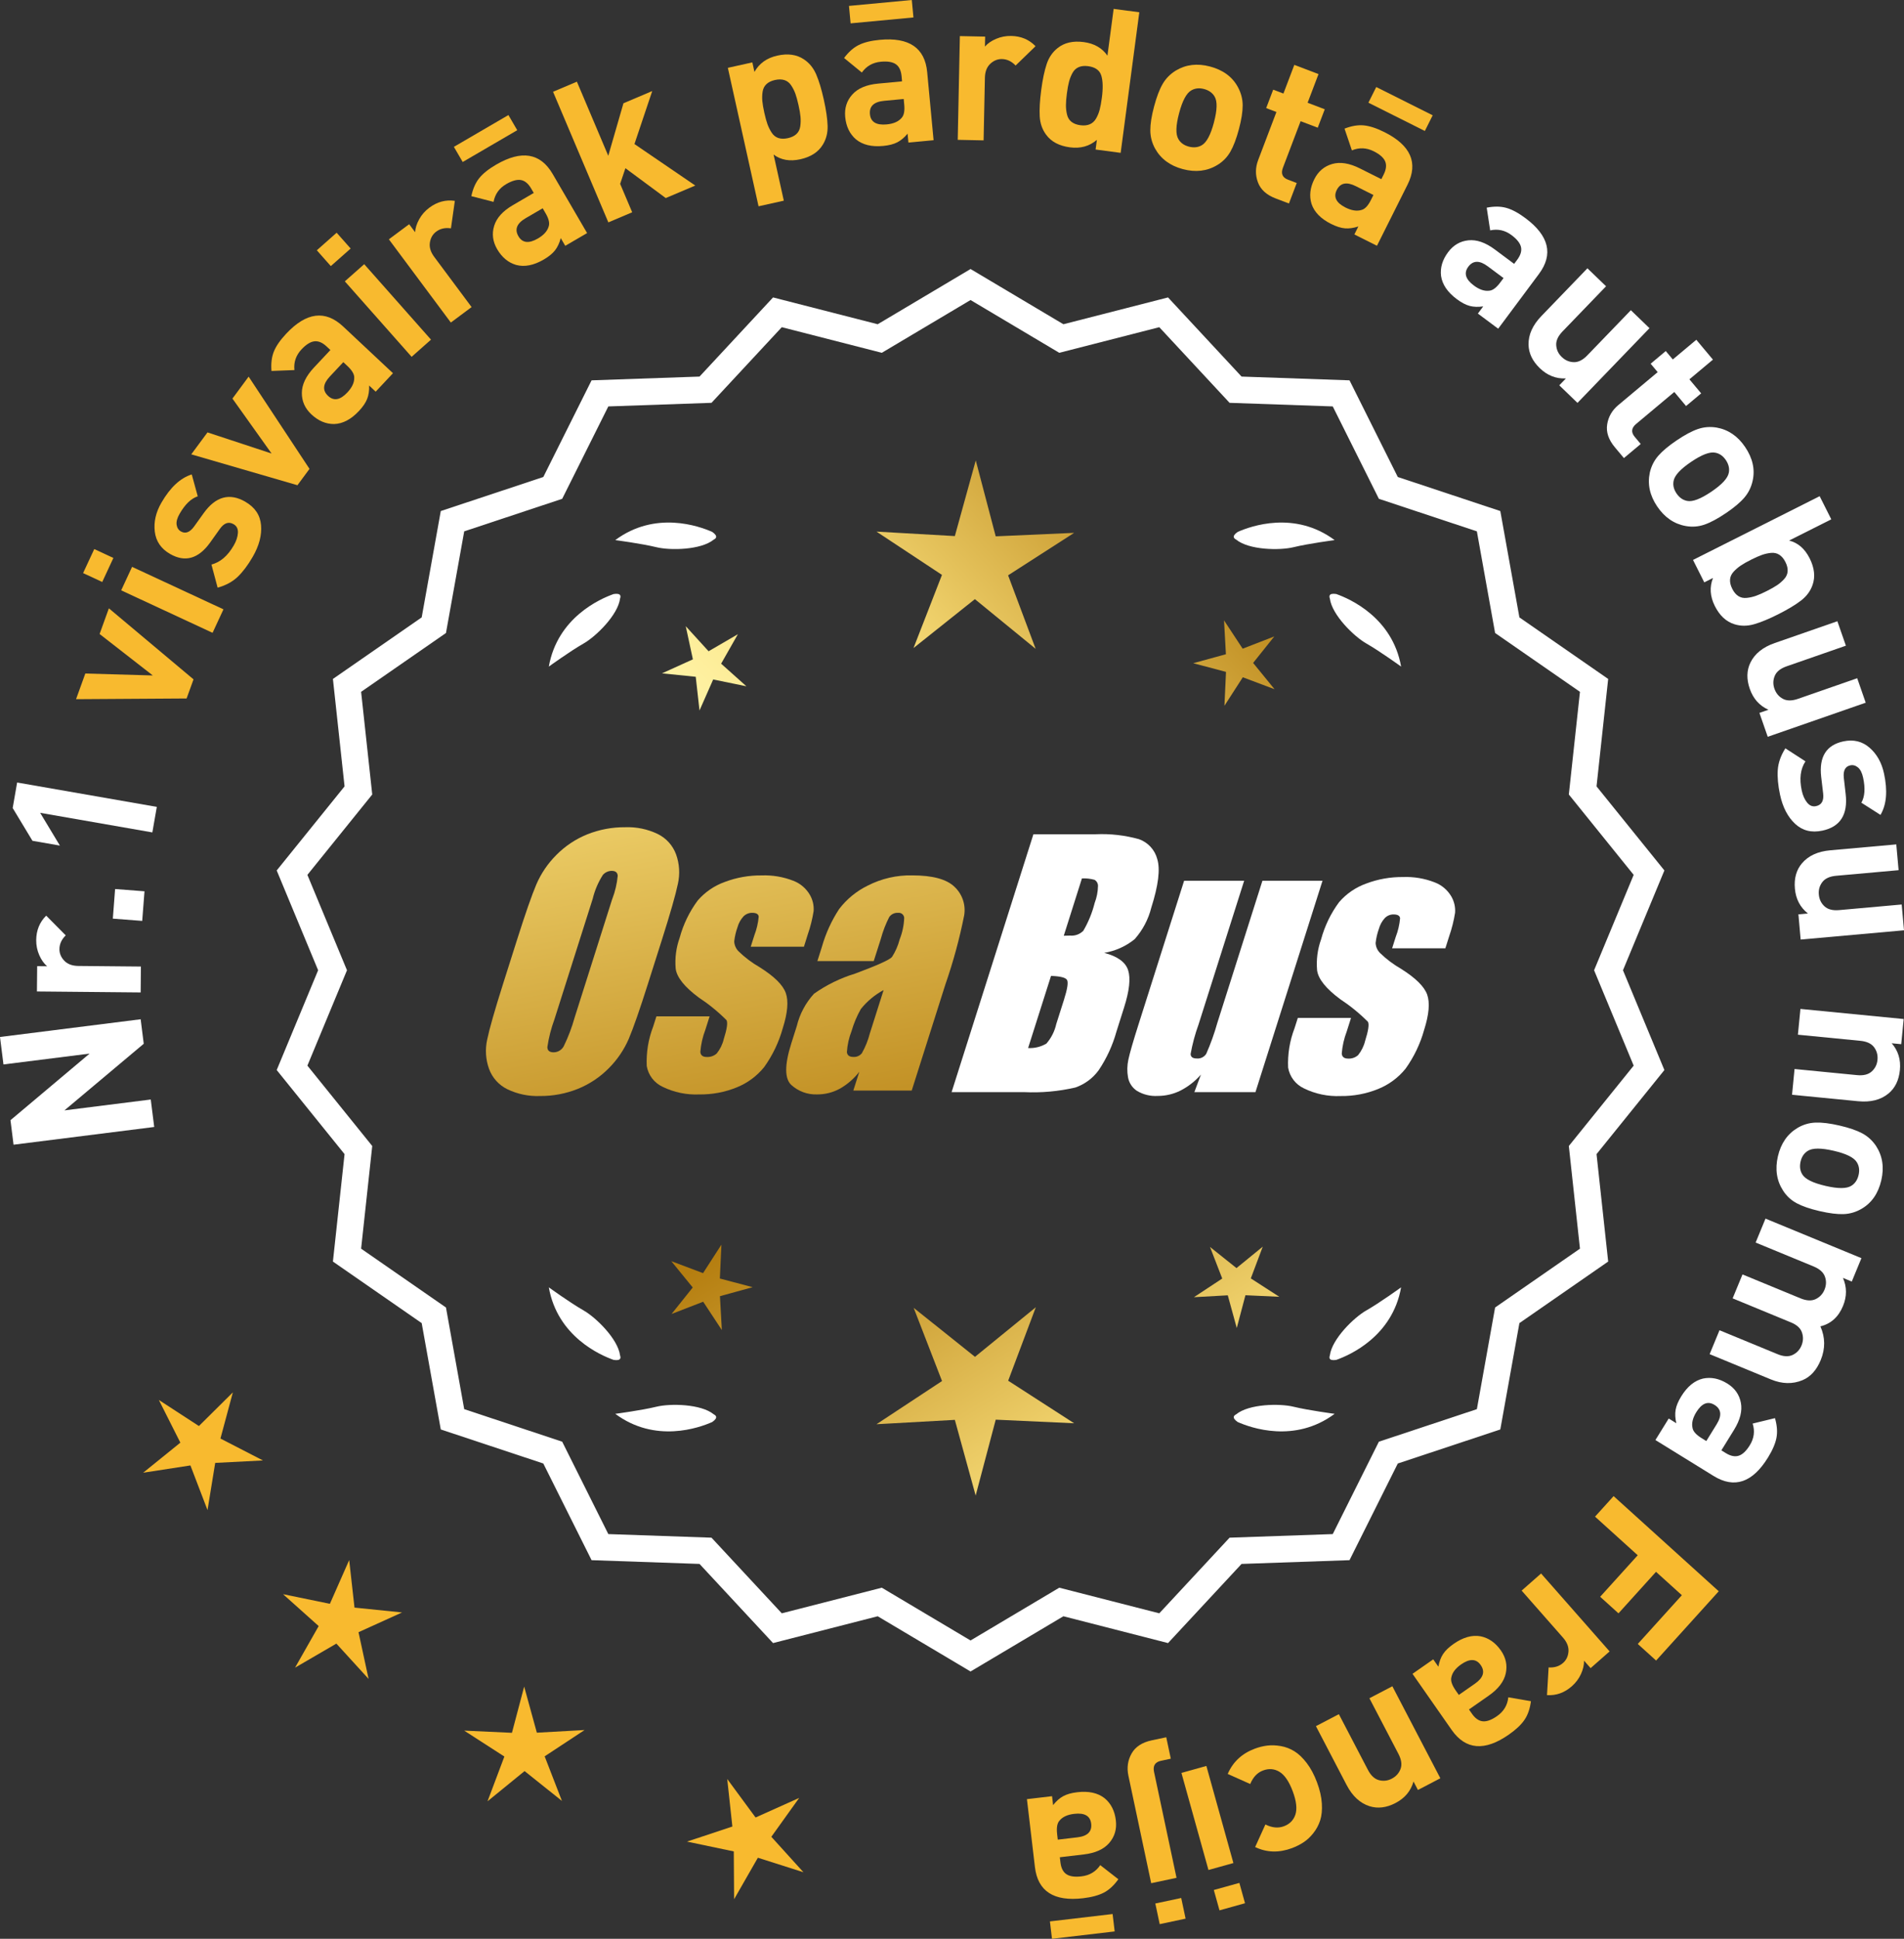
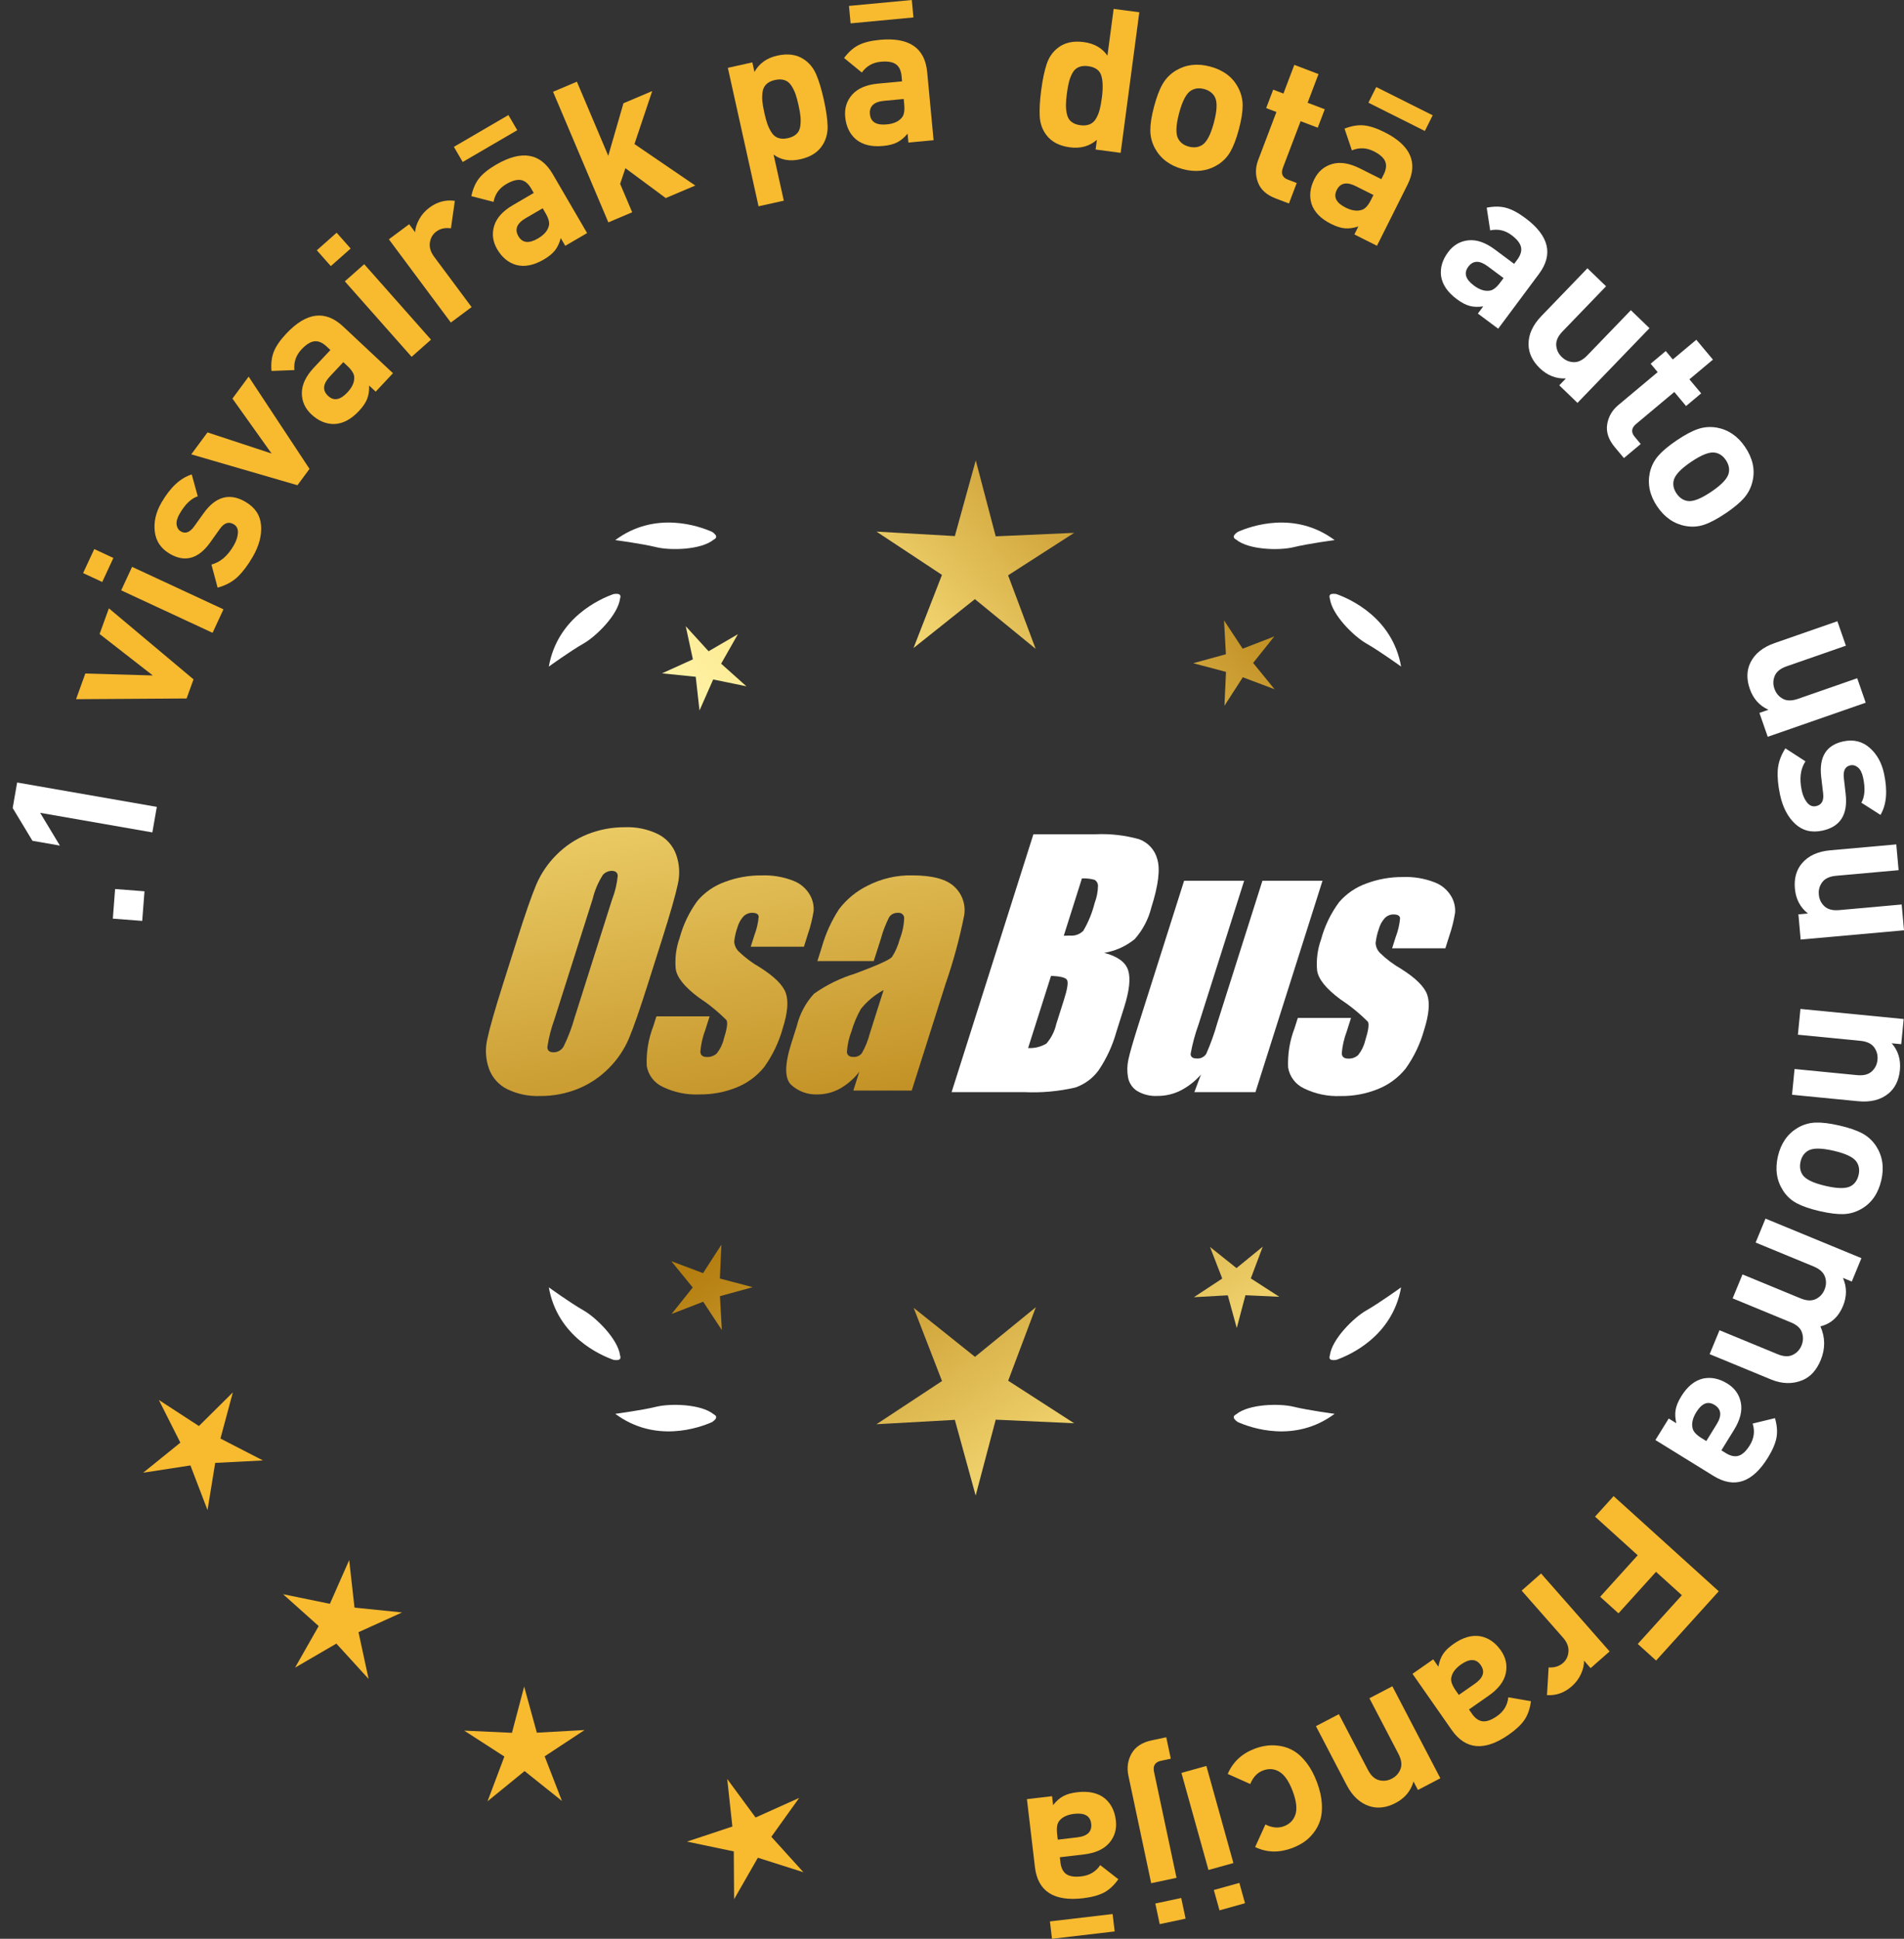
<svg xmlns="http://www.w3.org/2000/svg" xmlns:xlink="http://www.w3.org/1999/xlink" id="Layer_2" data-name="Layer 2" viewBox="0 0 172.118 175.198">
  <rect x="0" y="0" width="172.118" height="175.198" fill="#333333" stroke="none" />
  <defs>
    <style>
      .cls-1 {
        fill: url(#linear-gradient-8);
      }

      .cls-2 {
        fill: url(#linear-gradient-7);
      }

      .cls-3 {
        fill: url(#linear-gradient-5);
      }

      .cls-4 {
        fill: url(#linear-gradient-6);
      }

      .cls-5 {
        fill: url(#linear-gradient-9);
      }

      .cls-6 {
        fill: url(#linear-gradient-4);
      }

      .cls-7 {
        fill: url(#linear-gradient-3);
      }

      .cls-8 {
        fill: url(#linear-gradient-2);
      }

      .cls-9 {
        fill: url(#linear-gradient);
      }

      .cls-10 {
        fill: #f8ba2f;
      }

      .cls-11 {
        fill: #fff;
      }
    </style>
    <linearGradient id="linear-gradient" x1="114.089" y1="197.302" x2="62.663" y2="114.783" gradientUnits="userSpaceOnUse">
      <stop offset="0" stop-color="#f9df7b" />
      <stop offset=".279" stop-color="#b57e10" />
      <stop offset=".323" stop-color="#c89d38" />
      <stop offset=".417" stop-color="#efda86" />
      <stop offset=".46" stop-color="#fff3a6" />
      <stop offset=".642" stop-color="#f9df7b" />
      <stop offset="1" stop-color="#b57e10" />
    </linearGradient>
    <linearGradient id="linear-gradient-2" x1="127.336" y1="189.046" x2="75.911" y2="106.527" xlink:href="#linear-gradient" />
    <linearGradient id="linear-gradient-3" x1="148.863" y1="175.631" x2="97.438" y2="93.112" xlink:href="#linear-gradient" />
    <linearGradient id="linear-gradient-4" x1="48.651" y1="65.252" x2="80.343" y2="236.27" gradientUnits="userSpaceOnUse">
      <stop offset="0" stop-color="#f9df7b" />
      <stop offset=".279" stop-color="#b57e10" />
      <stop offset=".284" stop-color="#e5c25b" />
      <stop offset=".286" stop-color="#f9df7b" />
      <stop offset=".46" stop-color="#fff3a6" />
      <stop offset=".642" stop-color="#f9df7b" />
      <stop offset="1" stop-color="#b57e10" />
    </linearGradient>
    <linearGradient id="linear-gradient-5" x1="61.159" y1="62.934" x2="92.851" y2="233.953" xlink:href="#linear-gradient-4" />
    <linearGradient id="linear-gradient-6" x1="73.784" y1="60.594" x2="105.476" y2="231.613" xlink:href="#linear-gradient-4" />
    <linearGradient id="linear-gradient-7" x1="53.098" y1="114.653" x2="118.874" y2="53.66" xlink:href="#linear-gradient" />
    <linearGradient id="linear-gradient-8" x1="30.879" y1="90.691" x2="96.655" y2="29.699" xlink:href="#linear-gradient" />
    <linearGradient id="linear-gradient-9" x1="37.935" y1="98.3" x2="103.711" y2="37.308" xlink:href="#linear-gradient" />
  </defs>
  <g id="Layer_1-2" data-name="Layer 1">
    <g>
      <g>
        <polygon class="cls-10" points="21.05 125.82 17.981 128.862 14.359 126.506 16.304 130.364 12.943 133.081 17.214 132.423 18.759 136.459 19.454 132.194 23.77 131.972 19.928 129.993 21.05 125.82" />
        <polygon class="cls-10" points="32.046 145.27 31.566 140.975 29.821 144.928 25.588 144.058 28.808 146.939 26.672 150.696 30.408 148.523 33.321 151.716 32.409 147.492 36.345 145.708 32.046 145.27" />
        <polygon class="cls-10" points="48.53 156.573 47.384 152.406 46.279 156.584 41.962 156.386 45.594 158.728 44.072 162.772 47.421 160.042 50.798 162.74 49.236 158.71 52.845 156.333 48.53 156.573" />
        <polygon class="cls-10" points="69.728 165.98 72.245 162.467 68.303 164.237 65.74 160.757 66.205 165.053 62.104 166.415 66.333 167.301 66.361 171.622 68.51 167.873 72.629 169.183 69.728 165.98" />
      </g>
      <g>
        <polygon class="cls-9" points="65.074 115.532 65.215 112.471 63.554 115.046 60.686 113.967 62.622 116.342 60.709 118.736 63.566 117.629 65.252 120.188 65.082 117.128 68.037 116.316 65.074 115.532" />
        <polygon class="cls-8" points="93.636 118.128 88.137 122.609 82.594 118.181 85.157 124.796 79.233 128.699 86.316 128.305 88.198 135.145 90.012 128.287 97.099 128.612 91.137 124.767 93.636 118.128" />
        <polygon class="cls-7" points="113.071 115.522 114.15 112.654 111.775 114.59 109.381 112.677 110.488 115.534 107.929 117.22 110.989 117.05 111.801 120.005 112.585 117.042 115.646 117.183 113.071 115.522" />
      </g>
      <g>
-         <path class="cls-11" d="M146.714,87.676l3.744-9.018-6.134-7.598,1.052-9.708-8.025-5.562-1.726-9.61-9.267-3.076-4.364-8.735-9.759-.34-6.647-7.152-9.459,2.423-8.393-4.99-8.394,4.99-9.459-2.423-6.647,7.152-9.759.34-4.363,8.735-9.268,3.076-1.726,9.61-8.025,5.562,1.052,9.708-6.134,7.598,3.745,9.018-3.745,9.018,6.134,7.598-1.052,9.708,8.025,5.562,1.726,9.61,9.268,3.076,4.363,8.735,9.759.34,6.647,7.152,9.459-2.423,8.394,4.99,8.393-4.99,9.459,2.423,6.647-7.152,9.759-.34,4.364-8.735,9.267-3.076,1.726-9.61,8.025-5.562-1.052-9.708,6.134-7.598-3.744-9.018ZM31.367,87.676l-3.579-8.619,5.862-7.262-1.006-9.278,7.671-5.316,1.649-9.186,8.857-2.94,4.17-8.349,9.327-.325,6.354-6.835,9.041,2.315,8.022-4.769,8.021,4.769,9.041-2.315,6.354,6.835,9.327.325,4.17,8.349,8.858,2.94,1.648,9.186,7.671,5.316-1.006,9.278,5.862,7.262-3.579,8.619,3.579,8.619-5.862,7.262,1.006,9.278-7.671,5.316-1.648,9.186-8.858,2.94-4.17,8.349-9.327.325-6.354,6.835-9.041-2.315-8.021,4.769-8.022-4.769-9.041,2.315-6.354-6.835-9.327-.325-4.17-8.349-8.857-2.94-1.649-9.186-7.671-5.316,1.006-9.278-5.862-7.262,3.579-8.619Z" />
        <path class="cls-11" d="M111.885,128.499c1.179.524,5.149,1.947,8.764-.74,0,0-2.348-.308-3.726-.643-1.249-.304-4.027-.256-5.179.691-.114.057-.184.124-.207.201-.001.001-.002.002-.003.003l.002.001c-.036.131.066.291.35.488Z" />
        <path class="cls-11" d="M120.217,122.48c-.043.12-.049.217-.013.288,0,.001-0.0.003-0.0.004l.002-.001c.063.12.248.166.589.115,1.217-.428,5.08-2.121,5.862-6.557,0,0-1.918,1.389-3.15,2.091-1.117.637-3.103,2.579-3.29,4.059Z" />
        <path class="cls-11" d="M64.732,128.008c-.023-.077-.094-.144-.207-.201-1.152-.947-3.93-.995-5.179-.691-1.378.335-3.726.643-3.726.643,3.615,2.687,7.585,1.264,8.764.74.283-.197.386-.357.35-.488l.002-.001c-.001-.001-.002-.002-.003-.003Z" />
        <path class="cls-11" d="M55.474,122.886c.341.052.526.005.589-.115l.002.001c0-.001-0-.003,0-.004.036-.072.031-.169-.013-.288-.188-1.48-2.173-3.422-3.29-4.059-1.232-.703-3.15-2.091-3.15-2.091.782,4.436,4.645,6.128,5.862,6.557Z" />
        <path class="cls-11" d="M64.525,48.759c.114-.057.184-.124.207-.201.001-.001.002-.002.003-.003-.001-0-.001-0-.002-.001.036-.131-.066-.291-.35-.488-1.179-.524-5.149-1.947-8.764.74,0,0,2.348.308,3.726.643,1.249.304,4.027.256,5.179-.691Z" />
        <path class="cls-11" d="M56.052,54.086c.043-.12.049-.217.013-.288-0-.001 0-.003,0-.004l-.002.001c-.063-.12-.248-.166-.589-.115-1.217.428-5.08,2.121-5.862,6.557,0,0,1.918-1.389,3.15-2.091,1.117-.637,3.103-2.579,3.29-4.059Z" />
        <path class="cls-11" d="M111.537,48.558c.023.077.094.144.207.201,1.152.947,3.93.995,5.179.691,1.378-.336,3.726-.643,3.726-.643-3.615-2.687-7.585-1.264-8.764-.74-.283.197-.386.357-.35.488-.001 0-.001 0-.002.001.001.001.002.002.003.003Z" />
        <path class="cls-11" d="M120.206,53.794l-.002-.001c0,.001 0.0.003 0.0.004-.036.072-.031.169.013.288.188,1.48,2.173,3.422,3.29,4.059,1.232.703,3.15,2.091,3.15,2.091-.782-4.436-4.645-6.128-5.862-6.557-.341-.052-.526-.005-.589.115Z" />
      </g>
      <g id="Group_4" data-name="Group 4">
        <g id="Group_1" data-name="Group 1">
          <path id="Path_1" data-name="Path 1" class="cls-6" d="M58.577,88.889c-.743,2.341-1.321,3.999-1.734,4.975-.429.998-1.045,1.904-1.814,2.67-.793.803-1.741,1.435-2.787,1.858-1.09.438-2.256.658-3.431.648-1.017.039-2.027-.171-2.945-.611-.769-.376-1.363-1.035-1.657-1.839-.308-.854-.365-1.778-.165-2.663.198-.958.677-2.638,1.438-5.039l1.265-3.987c.743-2.341,1.321-3.999,1.734-4.975.429-.998,1.045-1.904,1.814-2.67.793-.803,1.741-1.435,2.787-1.858,1.091-.437,2.256-.656,3.431-.646,1.017-.039,2.027.171,2.945.611.768.377,1.362,1.036,1.657,1.84.308.854.365,1.778.165,2.663-.198.958-.677,2.637-1.438,5.037l-1.266,3.986ZM55.351,81.231c.255-.669.42-1.369.49-2.082-.014-.303-.197-.454-.548-.454-.305.003-.593.136-.794.366-.426.665-.737,1.397-.922,2.166l-3.456,10.883c-.3.811-.515,1.65-.64,2.506,0,.319.194.476.565.476.383-.001.734-.212.915-.548.408-.836.739-1.708.988-2.604l3.398-10.71.003.003Z" />
          <path id="Path_2" data-name="Path 2" class="cls-3" d="M72.675,85.548h-4.81l.329-1.035c.208-.538.339-1.102.391-1.676-.018-.234-.216-.351-.592-.351-.295-.003-.578.115-.785.325-.254.277-.438.611-.538.973-.15.416-.25.849-.298,1.289.015.339.158.661.399.9.569.552,1.206,1.031,1.894,1.425,1.317.827,2.106,1.604,2.367,2.33.259.728.172,1.789-.271,3.182-.35,1.263-.919,2.454-1.683,3.518-.654.81-1.504,1.439-2.469,1.829-1.077.439-2.23.656-3.393.64-1.148.051-2.29-.186-3.322-.691-.755-.353-1.289-1.052-1.43-1.873-.055-1.217.143-2.433.582-3.57l.293-.922h4.808l-.384,1.21c-.246.642-.398,1.316-.454,2.001.022.307.216.461.574.461.33.02.655-.092.903-.311.308-.381.527-.826.64-1.302.289-.911.373-1.482.251-1.712-.764-.766-1.605-1.451-2.509-2.045-1.291-.958-1.987-1.829-2.088-2.612-.083-.943.039-1.893.359-2.784.329-1.218.883-2.363,1.634-3.376.659-.761,1.503-1.338,2.45-1.676,1.062-.401,2.19-.6,3.325-.589.978-.037,1.953.127,2.864.483.631.24,1.16.689,1.498,1.273.258.444.376.955.34,1.467-.114.719-.291,1.427-.53,2.114l-.348,1.111v-.008Z" />
          <path id="Path_3" data-name="Path 3" class="cls-4" d="M78.985,86.847h-5.095l.406-1.28c.343-1.213.869-2.366,1.559-3.42.686-.899,1.573-1.626,2.59-2.122,1.245-.636,2.629-.953,4.027-.922,1.836,0,3.11.347,3.822,1.042.696.657,1.021,1.616.867,2.561-.422,2.122-.99,4.212-1.701,6.255l-3.043,9.588h-5.279l.542-1.701c-.481.626-1.083,1.149-1.771,1.536-.626.339-1.326.515-2.038.512-.862.033-1.703-.275-2.341-.856-.611-.57-.611-1.82,0-3.75l.498-1.571c.264-1.09.8-2.096,1.558-2.923,1.131-.798,2.383-1.411,3.707-1.814,2.019-.75,3.134-1.252,3.343-1.508.313-.488.546-1.023.691-1.584.247-.621.386-1.28.41-1.948-.017-.269-.248-.473-.517-.457-.011.001-.021.002-.032.003-.317-.024-.622.121-.805.381-.322.631-.577,1.295-.761,1.979l-.638,1.997ZM79.876,89.466c-.793.427-1.493,1.009-2.056,1.712-.356.627-.637,1.293-.838,1.986-.24.612-.383,1.257-.424,1.913.033.285.223.432.582.432.297.022.586-.104.772-.337.316-.559.557-1.156.717-1.778l1.247-3.928Z" />
        </g>
        <g id="Group_3" data-name="Group 3">
          <path id="Path_7" data-name="Path 7" class="cls-11" d="M93.412,75.386h5.641c1.319-.059,2.639.092,3.91.446.817.29,1.437.967,1.654,1.807.278.907.098,2.367-.542,4.379-.264,1.057-.78,2.035-1.503,2.849-.794.644-1.742,1.07-2.751,1.236,1.207.319,1.928.841,2.162,1.576s.11,1.862-.373,3.376l-.684,2.162c-.345,1.246-.89,2.429-1.613,3.501-.526.72-1.258,1.262-2.1,1.554-1.523.352-3.088.492-4.649.417h-6.541l7.396-23.304h-.007ZM95.011,88.184l-2.073,6.522c.579.032,1.154-.108,1.654-.402.44-.507.747-1.115.893-1.771l.691-2.173c.318-.999.411-1.603.278-1.814-.132-.212-.611-.329-1.445-.359l.003-.004ZM97.805,79.375l-1.642,5.183c.245-.011.435-.014.57-.014.446.042.887-.119,1.2-.44.459-.785.804-1.631,1.024-2.513.188-.49.289-1.008.3-1.532.004-.229-.116-.442-.314-.556-.368-.102-.75-.144-1.131-.126l-.007-.002Z" />
          <path id="Path_8" data-name="Path 8" class="cls-11" d="M119.552,79.589l-6.061,19.1h-5.523l.596-1.588c-.519.596-1.147,1.088-1.851,1.449-.638.318-1.342.484-2.056.483-.66.041-1.318-.12-1.885-.461-.422-.281-.712-.723-.801-1.222-.094-.527-.084-1.068.03-1.591.114-.552.428-1.65.951-3.288l4.09-12.884h5.428l-4.126,12.997c-.313.861-.551,1.747-.713,2.648,0,.278.183.417.56.417.344.031.676-.137.856-.432.396-.901.729-1.829.995-2.776l4.079-12.854h5.428l.003.003Z" />
          <path id="Path_9" data-name="Path 9" class="cls-11" d="M130.654,85.694h-4.81l.329-1.035c.208-.538.339-1.102.391-1.676-.018-.234-.216-.351-.592-.351-.295-.003-.578.115-.784.325-.254.277-.438.611-.538.973-.15.416-.249.848-.297,1.287.015.339.158.661.399.9.569.553,1.205,1.032,1.893,1.426,1.317.827,2.106,1.604,2.367,2.33.259.728.172,1.789-.271,3.182-.35,1.263-.919,2.454-1.683,3.518-.654.81-1.504,1.439-2.469,1.829-1.077.439-2.23.656-3.393.64-1.148.051-2.29-.186-3.322-.691-.755-.353-1.289-1.052-1.43-1.873-.055-1.217.143-2.433.582-3.57l.293-.922h4.81l-.384,1.211c-.246.642-.398,1.316-.454,2.001.022.307.216.461.574.461.33.02.655-.092.903-.311.308-.381.527-.826.64-1.302.289-.911.373-1.482.251-1.712-.764-.766-1.605-1.451-2.509-2.045-1.291-.958-1.987-1.829-2.088-2.612-.083-.943.039-1.893.359-2.784.329-1.218.883-2.363,1.634-3.376.659-.761,1.503-1.338,2.45-1.676,1.062-.401,2.19-.6,3.325-.589.978-.037,1.953.127,2.864.483.632.239,1.163.689,1.503,1.273.258.444.376.955.34,1.467-.114.719-.291,1.427-.53,2.114l-.351,1.108-.004-.005Z" />
        </g>
      </g>
      <g>
-         <path class="cls-11" d="M12.716,92.104l.278,2.215-7.17,6.02,7.804-.983.313,2.482-12.716,1.602-.278-2.215,7.152-6.017-7.786.98-.313-2.482,12.716-1.602Z" />
-         <path class="cls-11" d="M4.176,82.742l1.766,1.781c-.376.368-.564.78-.569,1.236-.004.396.143.748.44,1.058.297.309.722.465,1.272.471l5.652.053-.021,2.34-9.377-.088.021-2.286.9.009c-.286-.242-.523-.578-.711-1.006s-.28-.881-.276-1.361c.01-.888.311-1.623.903-2.206Z" />
        <path class="cls-11" d="M13.062,80.541l-.206,2.675-2.656-.204.205-2.675,2.657.204Z" />
        <path class="cls-11" d="M14.175,72.914l-.402,2.306-10.143-1.77,1.785,2.961-2.481-.433-1.787-2.961.402-2.306,12.626,2.202Z" />
        <path class="cls-10" d="M9.842,54.97l7.652,6.42-.625,1.727-9.994.064.838-2.319,6.1.175-4.81-3.746.839-2.32Z" />
        <path class="cls-10" d="M10.25,50.42l-1.008,2.171-1.73-.805,1.01-2.171,1.729.805ZM20.201,55.062l-.985,2.122-8.261-3.838.985-2.122,8.261,3.838Z" />
        <path class="cls-10" d="M22.185,45.346c.862.499,1.334,1.2,1.413,2.106.079.905-.172,1.861-.755,2.869-.433.748-.883,1.348-1.352,1.797-.468.45-1.073.779-1.818.986l-.559-2.09c.798-.204,1.471-.779,2.017-1.725.228-.395.353-.773.376-1.135.021-.361-.107-.623-.389-.785-.446-.259-.86-.117-1.243.424l-.882,1.237c-1.057,1.468-2.266,1.809-3.627,1.022-.81-.469-1.267-1.139-1.373-2.012-.106-.871.093-1.744.599-2.617.798-1.381,1.713-2.231,2.742-2.551l.543,1.977c-.599.195-1.144.719-1.636,1.57-.223.384-.314.716-.275.995.04.279.169.482.388.608.404.234.8.089,1.187-.437l.864-1.205c1.086-1.521,2.348-1.866,3.78-1.037Z" />
        <path class="cls-10" d="M22.476,34.034l5.503,8.336-1.091,1.477-9.598-2.79,1.466-1.983,5.795,1.908-3.539-4.964,1.464-1.983Z" />
        <path class="cls-10" d="M35.524,33.725l-1.563,1.668-.592-.554c.017.458-.044.859-.177,1.203s-.381.708-.741,1.094c-.714.762-1.46,1.155-2.241,1.181-.746.007-1.436-.284-2.065-.875-.578-.542-.864-1.188-.859-1.94.005-.751.369-1.512,1.091-2.283l1.489-1.589-.341-.32c-.376-.353-.744-.508-1.104-.467-.359.042-.748.285-1.167.731-.5.534-.714,1.157-.64,1.868l-2.073.079c-.056-.677.017-1.263.217-1.758.201-.494.572-1.031,1.114-1.608,1.821-1.944,3.537-2.161,5.147-.651l4.506,4.222ZM31.403,33.069l-.368-.345-1.22,1.3c-.631.675-.684,1.258-.159,1.75.517.484,1.099.381,1.747-.312.418-.446.625-.886.62-1.319.016-.314-.192-.672-.62-1.074Z" />
        <path class="cls-10" d="M31.698,22.459l-1.793,1.587-1.265-1.429,1.792-1.587,1.266,1.429ZM38.962,30.692l-1.752,1.552-6.038-6.82,1.753-1.551,6.037,6.819Z" />
        <path class="cls-10" d="M41.117,18.151l-.352,2.483c-.521-.076-.963.021-1.328.294-.318.236-.511.566-.576.99-.066.423.065.856.395,1.299l3.376,4.533-1.877,1.397-5.602-7.521,1.834-1.365.538.722c.021-.374.144-.766.371-1.174.226-.408.532-.756.918-1.043.712-.53,1.479-.735,2.303-.615Z" />
        <path class="cls-10" d="M46.757,11.766l-4.929,2.873-.798-1.368,4.93-2.874.797,1.369ZM53.073,21.063l-1.975,1.151-.408-.699c-.116.442-.288.811-.514,1.102s-.567.57-1.023.836c-.902.525-1.73.689-2.485.49-.719-.207-1.294-.684-1.729-1.43-.398-.685-.487-1.386-.268-2.104s.785-1.344,1.698-1.875l1.882-1.098-.236-.404c-.26-.445-.567-.7-.924-.763-.356-.063-.798.059-1.328.367-.632.368-1.015.903-1.146,1.606l-2.009-.517c.14-.665.376-1.206.71-1.623.334-.416.843-.824,1.527-1.223,2.301-1.342,4.008-1.059,5.119.849l3.109,5.334ZM49.311,19.257l-.253-.436-1.54.897c-.798.465-1.016,1.009-.653,1.631.357.611.944.679,1.764.201.528-.309.852-.67.971-1.087.104-.297.01-.699-.288-1.207Z" />
        <path class="cls-10" d="M62.851,16.767l-2.669,1.131-3.646-2.698-.476,1.414,1.088,2.568-2.154.913-4.999-11.801,2.155-.913,2.836,6.696,1.372-4.745,2.602-1.103-1.607,4.787,5.498,3.75Z" />
        <path class="cls-10" d="M74.47,8.999c.211.949.325,1.741.344,2.376.018.636-.127,1.202-.435,1.701-.404.667-1.082,1.106-2.03,1.316-.949.211-1.755.069-2.418-.423l.924,4.165-2.284.507-2.775-12.512,2.215-.491.19.86c.432-.771,1.122-1.263,2.07-1.473.948-.211,1.748-.099,2.397.335.488.321.859.774,1.112,1.357.252.583.482,1.343.689,2.28ZM72.365,10.563c-.025-.283-.085-.636-.18-1.058-.094-.422-.188-.767-.283-1.034-.098-.268-.224-.519-.381-.754-.156-.236-.357-.395-.603-.476-.246-.08-.532-.085-.86-.012s-.586.197-.774.374c-.188.178-.303.406-.346.686-.042.28-.051.562-.025.845.026.283.087.636.181,1.057.093.422.188.767.284,1.034s.223.522.381.764.359.402.605.483.532.085.859.012c.328-.072.587-.197.775-.374.188-.177.303-.408.344-.694.04-.285.048-.569.022-.853Z" />
        <path class="cls-10" d="M84.394,12.67l-2.275.214-.076-.807c-.292.353-.603.614-.93.783-.328.17-.755.279-1.279.328-1.04.099-1.86-.102-2.462-.6-.564-.489-.887-1.164-.968-2.024-.074-.789.141-1.463.642-2.022.502-.559,1.279-.889,2.33-.987l2.168-.203-.043-.467c-.048-.513-.221-.874-.517-1.081-.298-.207-.751-.282-1.359-.225-.729.068-1.301.394-1.717.975l-1.605-1.313c.406-.544.849-.936,1.326-1.173.478-.238,1.111-.394,1.9-.468,2.652-.249,4.081.726,4.287,2.923l.578,6.147ZM82.574,1.577l-5.681.534-.148-1.577,5.68-.534.149,1.577ZM81.74,9.448l-.047-.502-1.773.166c-.92.087-1.347.488-1.279,1.206.066.704.571,1.013,1.515.924.61-.058,1.056-.25,1.338-.577.221-.227.303-.632.247-1.217Z" />
-         <path class="cls-10" d="M93.61,4.176l-1.8,1.745c-.365-.38-.775-.574-1.23-.584-.396-.008-.75.135-1.062.429-.312.294-.475.717-.485,1.269l-.117,5.65-2.339-.049.193-9.375,2.286.047-.02.899c.246-.283.584-.516,1.015-.699.43-.183.885-.27,1.364-.26.887.019,1.619.328,2.195.928Z" />
        <path class="cls-10" d="M101.307,13.813l-2.267-.3.116-.875c-.67.577-1.48.803-2.433.677-.976-.129-1.693-.509-2.154-1.14-.35-.47-.543-1.021-.58-1.656-.035-.634.009-1.433.137-2.396.126-.952.29-1.729.491-2.332.2-.603.531-1.085.991-1.448.608-.488,1.396-.668,2.359-.54.951.126,1.666.535,2.143,1.228l.562-4.229,2.319.308-1.685,12.704ZM99.604,8.85c.115-.869.099-1.543-.05-2.022-.147-.479-.544-.762-1.187-.848-.332-.044-.618-.015-.854.087-.238.102-.425.276-.561.524-.136.249-.24.51-.312.785-.073.274-.138.626-.194,1.055-.057.428-.086.784-.087,1.068-.002.285.03.566.096.848s.199.502.403.662c.202.16.47.263.803.307.334.044.618.016.856-.087.236-.102.427-.276.568-.523s.25-.515.324-.802c.074-.286.14-.638.194-1.054Z" />
        <path class="cls-10" d="M111.999,11.659c-.231.87-.491,1.555-.78,2.056-.288.501-.683.901-1.186,1.203-.916.551-1.954.672-3.113.363-1.148-.306-1.983-.925-2.506-1.858-.282-.521-.426-1.072-.427-1.649-.002-.578.111-1.296.34-2.154s.485-1.534.772-2.03c.286-.494.683-.898,1.188-1.211.916-.551,1.949-.674,3.097-.368,1.184.314,2.023.936,2.521,1.862.283.522.428,1.07.43,1.642.002.572-.109,1.287-.337,2.146ZM109.737,11.058c.299-1.125.319-1.901.062-2.33-.197-.338-.515-.565-.955-.683-.43-.114-.812-.073-1.15.122-.438.244-.806.929-1.104,2.054-.303,1.137-.324,1.919-.066,2.348.195.338.509.563.938.678.441.117.83.078,1.168-.118.437-.243.807-.934,1.109-2.07Z" />
        <path class="cls-10" d="M116.518,18.388l-1.194-.454c-.83-.315-1.368-.802-1.611-1.46-.244-.658-.236-1.328.024-2.013l1.649-4.341-.926-.352.634-1.666.925.352.985-2.592,2.187.832-.985,2.591,1.55.589-.634,1.665-1.549-.588-1.599,4.206c-.2.527-.049.887.456,1.079l.792.3-.704,1.852Z" />
        <path class="cls-10" d="M124.476,22.209l-2.044-1.023.362-.724c-.435.145-.836.202-1.204.172-.367-.029-.786-.162-1.26-.398-.933-.468-1.523-1.072-1.77-1.812-.219-.714-.136-1.457.251-2.229.354-.708.893-1.167,1.614-1.376s1.555-.077,2.5.396l1.947.975.209-.419c.231-.461.275-.858.134-1.191-.143-.333-.487-.636-1.033-.91-.655-.327-1.312-.354-1.974-.081l-.666-1.965c.633-.246,1.215-.344,1.747-.293.53.052,1.15.254,1.858.608,2.382,1.193,3.079,2.776,2.091,4.751l-2.764,5.521ZM123.931,18.071l.225-.45-1.593-.798c-.827-.414-1.401-.299-1.723.345-.317.634-.052,1.162.796,1.587.547.273,1.027.346,1.44.218.307-.075.591-.376.854-.901ZM128.804,11.835l-5.103-2.555.709-1.416,5.103,2.555-.709,1.416Z" />
        <path class="cls-11" d="M135.43,29.701l-1.833-1.365.483-.649c-.452.066-.858.053-1.215-.041-.357-.094-.747-.298-1.171-.613-.837-.624-1.312-1.322-1.425-2.094-.092-.742.121-1.459.637-2.152.473-.635,1.083-.992,1.831-1.071.746-.079,1.543.196,2.392.827l1.747,1.301.279-.375c.308-.414.42-.797.34-1.15-.083-.352-.368-.711-.859-1.076-.587-.438-1.229-.579-1.927-.426l-.313-2.051c.666-.132,1.258-.126,1.771.018.515.144,1.09.451,1.725.925,2.137,1.591,2.546,3.272,1.228,5.043l-3.688,4.951ZM135.616,25.532l.302-.404-1.429-1.064c-.741-.552-1.327-.539-1.757.038-.424.568-.255,1.135.506,1.701.491.365.95.521,1.381.467.314-.02.646-.266.997-.737Z" />
        <path class="cls-11" d="M142.601,36.406l-1.645-1.587.6-.622c-.892.042-1.677-.267-2.359-.925-.665-.642-1.006-1.352-1.019-2.133-.017-.899.371-1.759,1.162-2.58l4.16-4.314,1.685,1.624-3.936,4.082c-.408.423-.598.84-.569,1.251.028.412.194.763.497,1.055.311.3.672.456,1.083.47.412.014.823-.19,1.23-.614l3.937-4.081,1.684,1.624-6.51,6.751Z" />
        <path class="cls-11" d="M146.797,41.393l-.819-.979c-.57-.682-.802-1.368-.693-2.062s.443-1.274,1.005-1.745l3.561-2.98-.635-.76,1.365-1.144.637.759,2.125-1.779,1.502,1.795-2.126,1.779,1.063,1.27-1.366,1.144-1.062-1.27-3.451,2.889c-.433.362-.475.75-.129,1.164l.544.648-1.52,1.271Z" />
        <path class="cls-11" d="M156.016,46.369c-.746.504-1.392.85-1.938,1.038-.546.188-1.106.23-1.684.128-1.053-.187-1.915-.777-2.588-1.771-.664-.985-.888-2-.668-3.047.13-.58.384-1.088.762-1.524.38-.438.936-.904,1.672-1.401.735-.497,1.374-.838,1.916-1.022.541-.186,1.104-.229,1.691-.134,1.053.188,1.912.772,2.577,1.757.686,1.014.911,2.034.678,3.062-.13.579-.381,1.086-.755,1.52-.372.433-.927.898-1.663,1.396ZM154.705,44.431c.965-.652,1.49-1.225,1.577-1.718.074-.383-.017-.764-.271-1.142-.249-.367-.564-.589-.947-.663-.49-.103-1.218.171-2.182.822-.975.659-1.505,1.235-1.592,1.728-.075.384.013.759.262,1.127.255.378.574.604.957.678.49.104,1.222-.174,2.196-.832Z" />
-         <path class="cls-11" d="M160.768,55.499c-.867.437-1.607.741-2.219.915-.611.173-1.196.172-1.756-.004-.747-.229-1.338-.777-1.775-1.646-.436-.868-.491-1.714-.167-2.535l-.788.396-1.018-2.026,11.448-5.761,1.051,2.091-3.812,1.917c.801.202,1.42.737,1.856,1.605s.523,1.671.264,2.406c-.192.554-.54,1.024-1.043,1.412-.504.387-1.184.797-2.042,1.229ZM158.734,53.842c.27-.095.595-.239.981-.434.386-.194.696-.37.933-.529.235-.159.448-.344.639-.554.189-.209.295-.443.312-.701.018-.257-.048-.536-.199-.836-.151-.301-.336-.52-.554-.658-.218-.14-.468-.195-.748-.168-.282.027-.558.089-.825.184s-.596.238-.981.433c-.387.194-.697.371-.932.53-.236.159-.452.345-.647.557-.195.213-.302.447-.32.705s.049.537.2.837c.149.3.335.52.553.659.218.139.47.193.757.162.287-.03.564-.092.832-.187Z" />
        <path class="cls-11" d="M159.8,66.579l-.752-2.158.816-.284c-.813-.365-1.376-.996-1.687-1.891-.305-.873-.286-1.661.054-2.363.393-.81,1.127-1.402,2.203-1.776l5.661-1.97.77,2.21-5.355,1.863c-.557.193-.914.479-1.074.859s-.171.768-.032,1.164c.143.408.393.712.755.91.361.198.819.201,1.374.008l5.355-1.863.769,2.21-8.856,3.081Z" />
        <path class="cls-11" d="M164.74,75.059c-.975.21-1.796.005-2.461-.612-.667-.618-1.123-1.496-1.368-2.634-.18-.845-.249-1.592-.204-2.239s.273-1.299.687-1.951l1.816,1.175c-.453.687-.565,1.563-.337,2.631.095.446.257.811.483,1.093.227.283.498.391.815.322.504-.108.715-.491.637-1.149l-.178-1.509c-.202-1.797.467-2.861,2.004-3.191.915-.196,1.703-.007,2.367.568.664.576,1.101,1.356,1.312,2.342.336,1.561.229,2.805-.321,3.733l-1.728-1.103c.312-.545.366-1.3.158-2.262-.093-.434-.248-.741-.464-.922-.218-.181-.448-.244-.695-.191-.457.099-.653.472-.587,1.12l.168,1.474c.215,1.856-.487,2.959-2.105,3.306Z" />
        <path class="cls-11" d="M162.776,84.901l-.203-2.277.86-.077c-.7-.552-1.093-1.3-1.177-2.244-.083-.92.126-1.68.627-2.278.577-.69,1.433-1.086,2.568-1.188l5.97-.534.209,2.33-5.647.506c-.586.053-1.001.244-1.25.573-.248.329-.354.703-.314,1.121.038.431.208.786.511,1.066.302.28.746.394,1.332.341l5.647-.506.209,2.331-9.342.837Z" />
        <path class="cls-11" d="M161.997,98.929l.227-2.329,5.644.552c.584.057,1.03-.054,1.334-.331.305-.278.478-.626.519-1.044.042-.43-.06-.811-.305-1.142-.245-.332-.659-.526-1.245-.583l-5.644-.552.229-2.329,9.333.912-.223,2.275-.86-.084c.586.672.833,1.479.741,2.423-.091.92-.437,1.628-1.04,2.124-.695.57-1.609.801-2.744.689l-5.965-.582Z" />
        <path class="cls-11" d="M164.506,109.445c-.877-.203-1.57-.44-2.08-.712s-.925-.654-1.24-1.146c-.582-.898-.737-1.932-.467-3.101.269-1.158.858-2.013,1.775-2.564.513-.301,1.058-.461,1.635-.48.578-.021,1.299.068,2.164.269.864.2,1.551.435,2.054.705.504.271.92.653,1.25,1.148.58.897.737,1.926.47,3.083-.275,1.192-.869,2.053-1.779,2.582-.513.3-1.055.461-1.626.482-.572.022-1.29-.067-2.155-.267ZM165.033,107.165c1.133.262,1.91.257,2.331-.016.331-.207.548-.532.65-.977.1-.433.047-.814-.16-1.146-.259-.429-.955-.774-2.089-1.036-1.146-.266-1.929-.262-2.349.011-.33.207-.546.526-.646.959-.103.444-.05.832.155,1.163.259.43.96.776,2.107,1.041Z" />
        <path class="cls-11" d="M154.547,122.369l.893-2.163,5.242,2.161c.543.225,1,.248,1.372.07s.638-.461.799-.849c.159-.389.175-.779.044-1.17-.131-.392-.458-.694-.979-.91l-5.291-2.182.892-2.163,5.241,2.161c.544.225,1.002.247,1.373.07.372-.179.638-.461.798-.85.165-.399.178-.793.039-1.181-.139-.389-.479-.694-1.022-.919l-5.242-2.161.892-2.163,8.671,3.574-.872,2.113-.798-.329c.36.823.362,1.669.006,2.534-.411.998-1.094,1.613-2.045,1.844.444,1,.453,2.017.028,3.049-.375.909-.923,1.514-1.645,1.814-.893.371-1.844.349-2.854-.067l-5.541-2.285Z" />
        <path class="cls-11" d="M149.647,130.128l1.202-1.944.688.425c-.104-.445-.127-.851-.063-1.214.062-.363.232-.77.51-1.219.548-.888,1.203-1.423,1.962-1.602.73-.155,1.464-.006,2.199.448.674.416,1.082.993,1.226,1.73.144.738-.062,1.556-.617,2.455l-1.145,1.853.397.246c.439.271.831.351,1.176.238.345-.111.677-.428.999-.948.385-.623.471-1.275.256-1.957l2.018-.49c.188.653.233,1.242.135,1.767-.097.524-.354,1.124-.771,1.798-1.399,2.267-3.038,2.819-4.918,1.658l-5.253-3.244ZM153.817,129.953l.43.266.937-1.517c.485-.786.422-1.368-.191-1.746-.601-.373-1.151-.155-1.65.651-.32.521-.438.992-.345,1.415.047.312.32.622.82.931Z" />
        <path class="cls-10" d="M148.053,148.554l3.984-4.404-2.336-2.113-3.393,3.751-1.656-1.497,3.395-3.752-3.858-3.489,1.679-1.855,9.504,8.598-5.663,6.261-1.655-1.498Z" />
        <path class="cls-10" d="M139.846,153.178l.146-2.503c.526.033.959-.101,1.302-.402.298-.261.461-.605.494-1.033.03-.427-.136-.849-.501-1.263l-3.733-4.243,1.757-1.546,6.195,7.041-1.717,1.51-.595-.675c.011.374-.081.774-.273,1.2-.193.425-.47.796-.83,1.113-.667.587-1.416.854-2.245.801Z" />
        <path class="cls-10" d="M127.688,151.254l1.874-1.309.464.664c.081-.451.222-.831.423-1.14s.518-.615.951-.917c.856-.598,1.668-.828,2.438-.691.731.147,1.345.575,1.841,1.283.452.649.598,1.341.438,2.075-.161.734-.674,1.404-1.54,2.008l-1.785,1.247.268.384c.295.423.623.652.983.686.36.034.792-.124,1.293-.475.6-.419.938-.984,1.012-1.694l2.045.351c-.085.674-.276,1.232-.576,1.675-.297.442-.771.891-1.421,1.344-2.185,1.525-3.908,1.382-5.172-.428l-3.535-5.062ZM131.585,152.748l.289.413,1.461-1.02c.757-.529.93-1.089.517-1.68-.404-.58-.995-.6-1.773-.057-.501.351-.794.738-.878,1.163-.079.304.048.697.385,1.18Z" />
        <path class="cls-10" d="M118.957,155.983l2.074-1.083,2.623,5.027c.271.521.606.833,1.006.937.399.103.786.058,1.157-.137.383-.2.646-.493.79-.879.144-.387.079-.841-.192-1.361l-2.623-5.027,2.074-1.082,4.339,8.314-2.026,1.057-.401-.766c-.241.857-.783,1.506-1.625,1.944-.818.427-1.6.523-2.345.29-.858-.27-1.551-.91-2.079-1.921l-2.771-5.313Z" />
        <path class="cls-10" d="M110.984,160.3c.467-1.085,1.283-1.846,2.451-2.283.37-.14.746-.232,1.126-.278.381-.047.785-.032,1.218.043s.839.23,1.223.465c.383.234.755.588,1.118,1.061.362.473.673,1.052.93,1.737s.404,1.325.441,1.92-.012,1.104-.148,1.526c-.136.423-.342.808-.615,1.153-.273.347-.57.624-.89.834-.318.209-.664.383-1.034.522-1.18.441-2.294.411-3.342-.093l.927-2.04c.602.301,1.159.354,1.676.16.517-.193.86-.541,1.032-1.04.175-.527.095-1.234-.238-2.122-.337-.898-.743-1.489-1.222-1.771-.457-.265-.945-.3-1.461-.105-.518.193-.902.601-1.157,1.222l-2.034-.91Z" />
        <path class="cls-10" d="M106.799,160.206l2.255-.628,2.443,8.774-2.254.628-2.444-8.774ZM109.727,170.788l2.309-.642.511,1.838-2.307.643-.513-1.839Z" />
        <path class="cls-10" d="M102.004,160.453c-.151-.716-.058-1.38.286-1.992.342-.612.953-1.013,1.833-1.199l1.304-.276.411,1.937-.88.187c-.541.115-.751.448-.636,1l2.034,9.578-2.29.486-2.062-9.72ZM104.438,172.008l2.342-.497.396,1.866-2.341.497-.396-1.866Z" />
        <path class="cls-10" d="M92.833,162.578l2.271-.267.095.805c.284-.359.588-.628.911-.805s.748-.297,1.271-.358c1.037-.122,1.862.06,2.475.543.575.477.915,1.144,1.015,2.001.094.787-.104,1.465-.594,2.036-.488.571-1.257.918-2.307,1.042l-2.163.254.055.465c.061.513.241.869.543,1.069.301.2.757.265,1.362.192.728-.085,1.293-.423,1.694-1.014l1.636,1.275c-.394.554-.826.955-1.299,1.204-.473.248-1.102.419-1.888.512-2.646.311-4.099-.63-4.355-2.823l-.722-6.132ZM94.911,173.626l5.667-.666.186,1.572-5.667.666-.186-1.572ZM95.562,165.737l.058.501,1.771-.208c.917-.108,1.334-.52,1.25-1.234-.082-.703-.595-1-1.537-.889-.605.071-1.048.273-1.323.608-.215.23-.287.638-.218,1.222Z" />
      </g>
      <g>
        <polygon class="cls-2" points="113.28 59.905 115.193 57.511 112.335 58.618 110.65 56.06 110.82 59.119 107.865 59.931 110.828 60.715 110.687 63.776 112.348 61.201 115.216 62.28 113.28 59.905" />
        <polygon class="cls-1" points="66.704 57.309 64.055 58.85 61.99 56.586 62.636 59.581 59.845 60.846 62.893 61.157 63.234 64.202 64.471 61.399 67.472 62.016 65.189 59.973 66.704 57.309" />
        <polygon class="cls-5" points="90.011 48.466 88.207 41.605 86.316 48.443 79.233 48.039 85.152 51.95 82.579 58.561 88.128 54.141 93.62 58.631 91.131 51.988 97.098 48.152 90.011 48.466" />
      </g>
    </g>
  </g>
</svg>